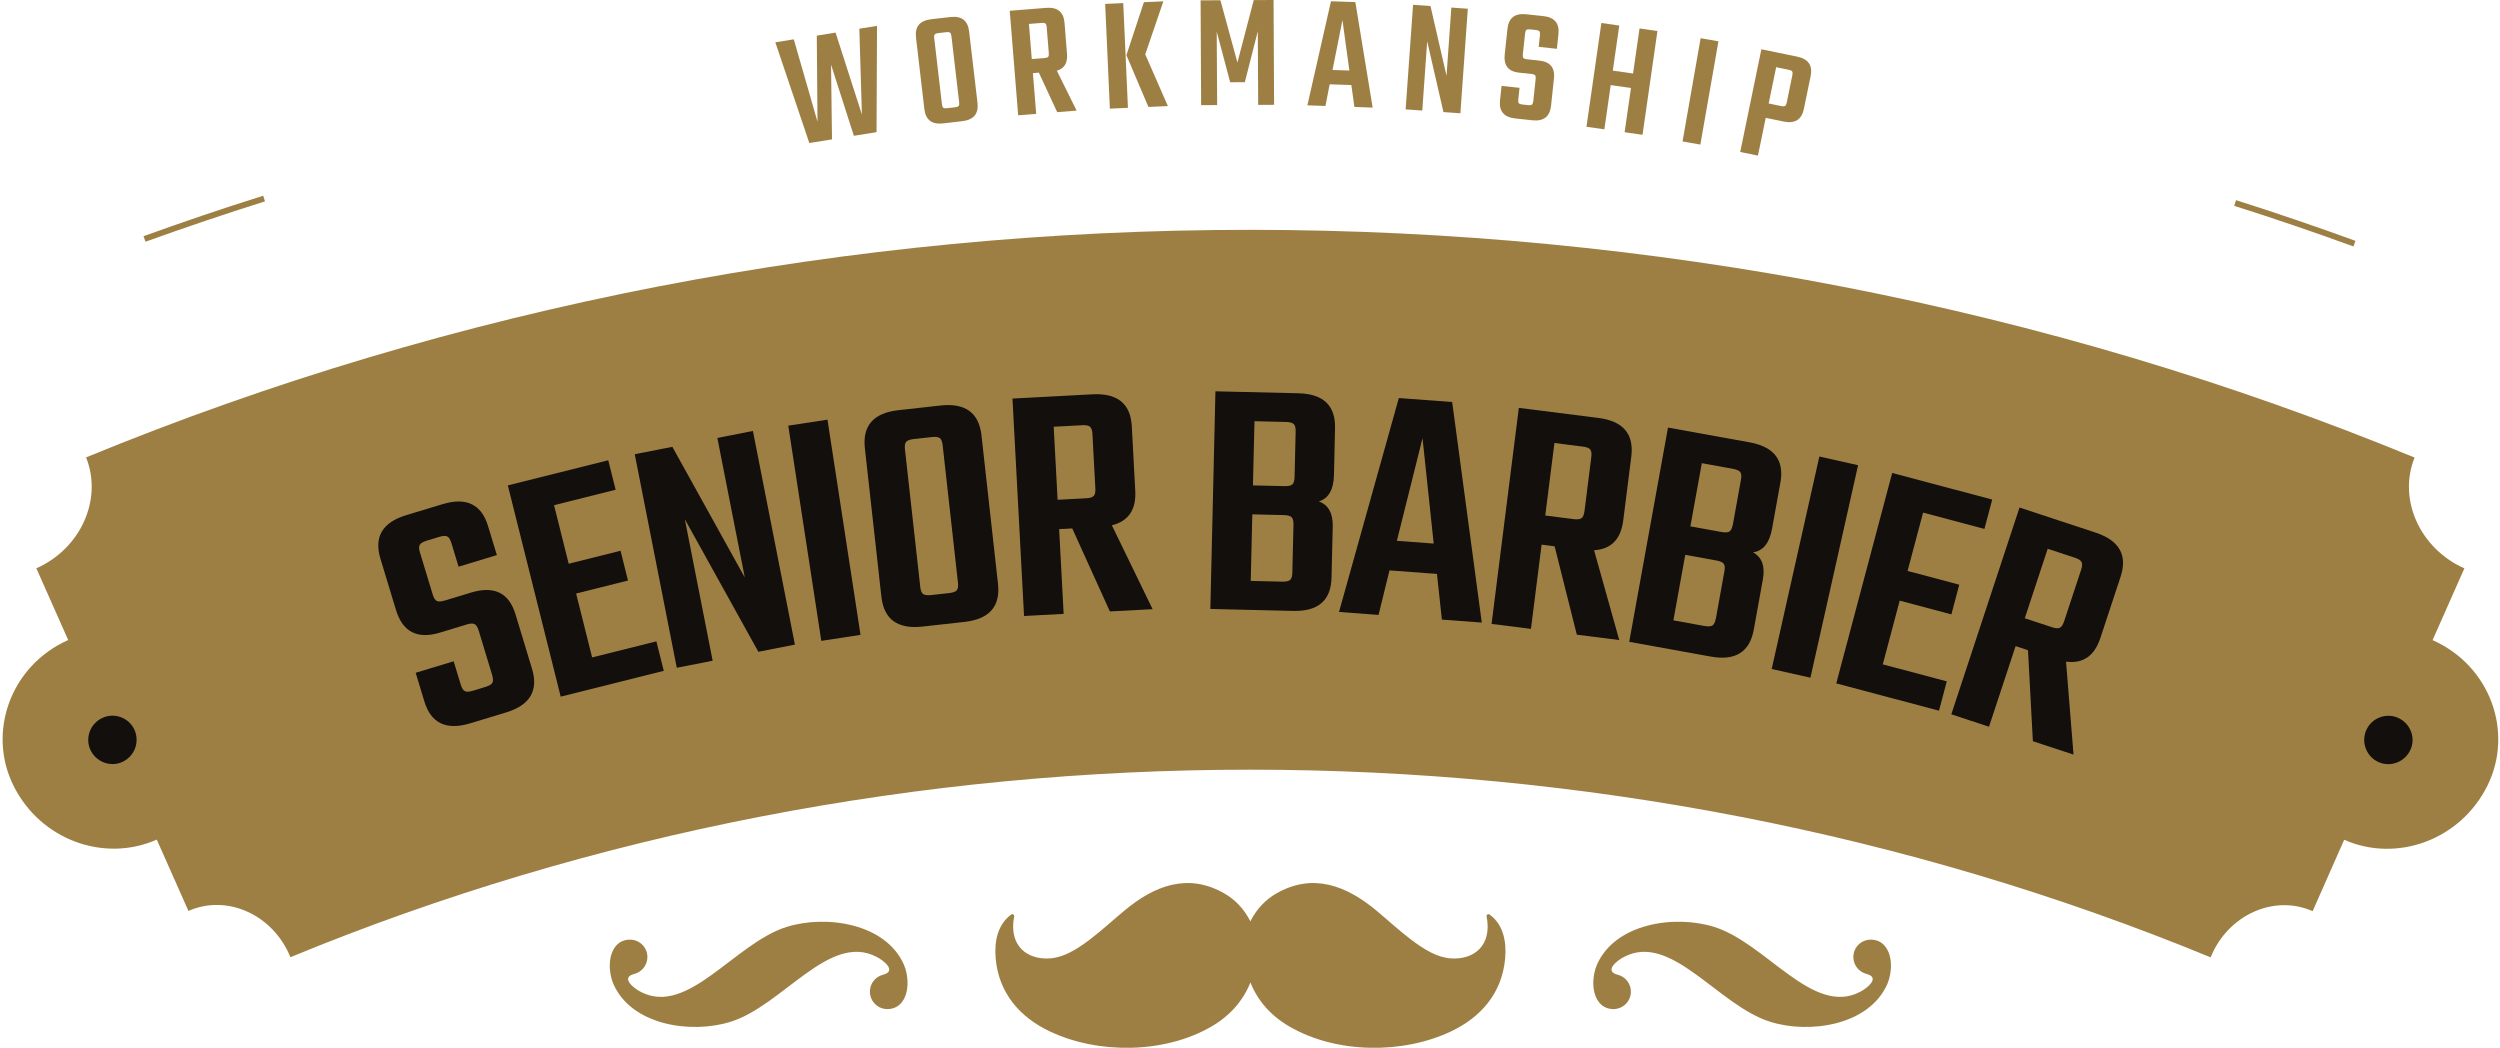
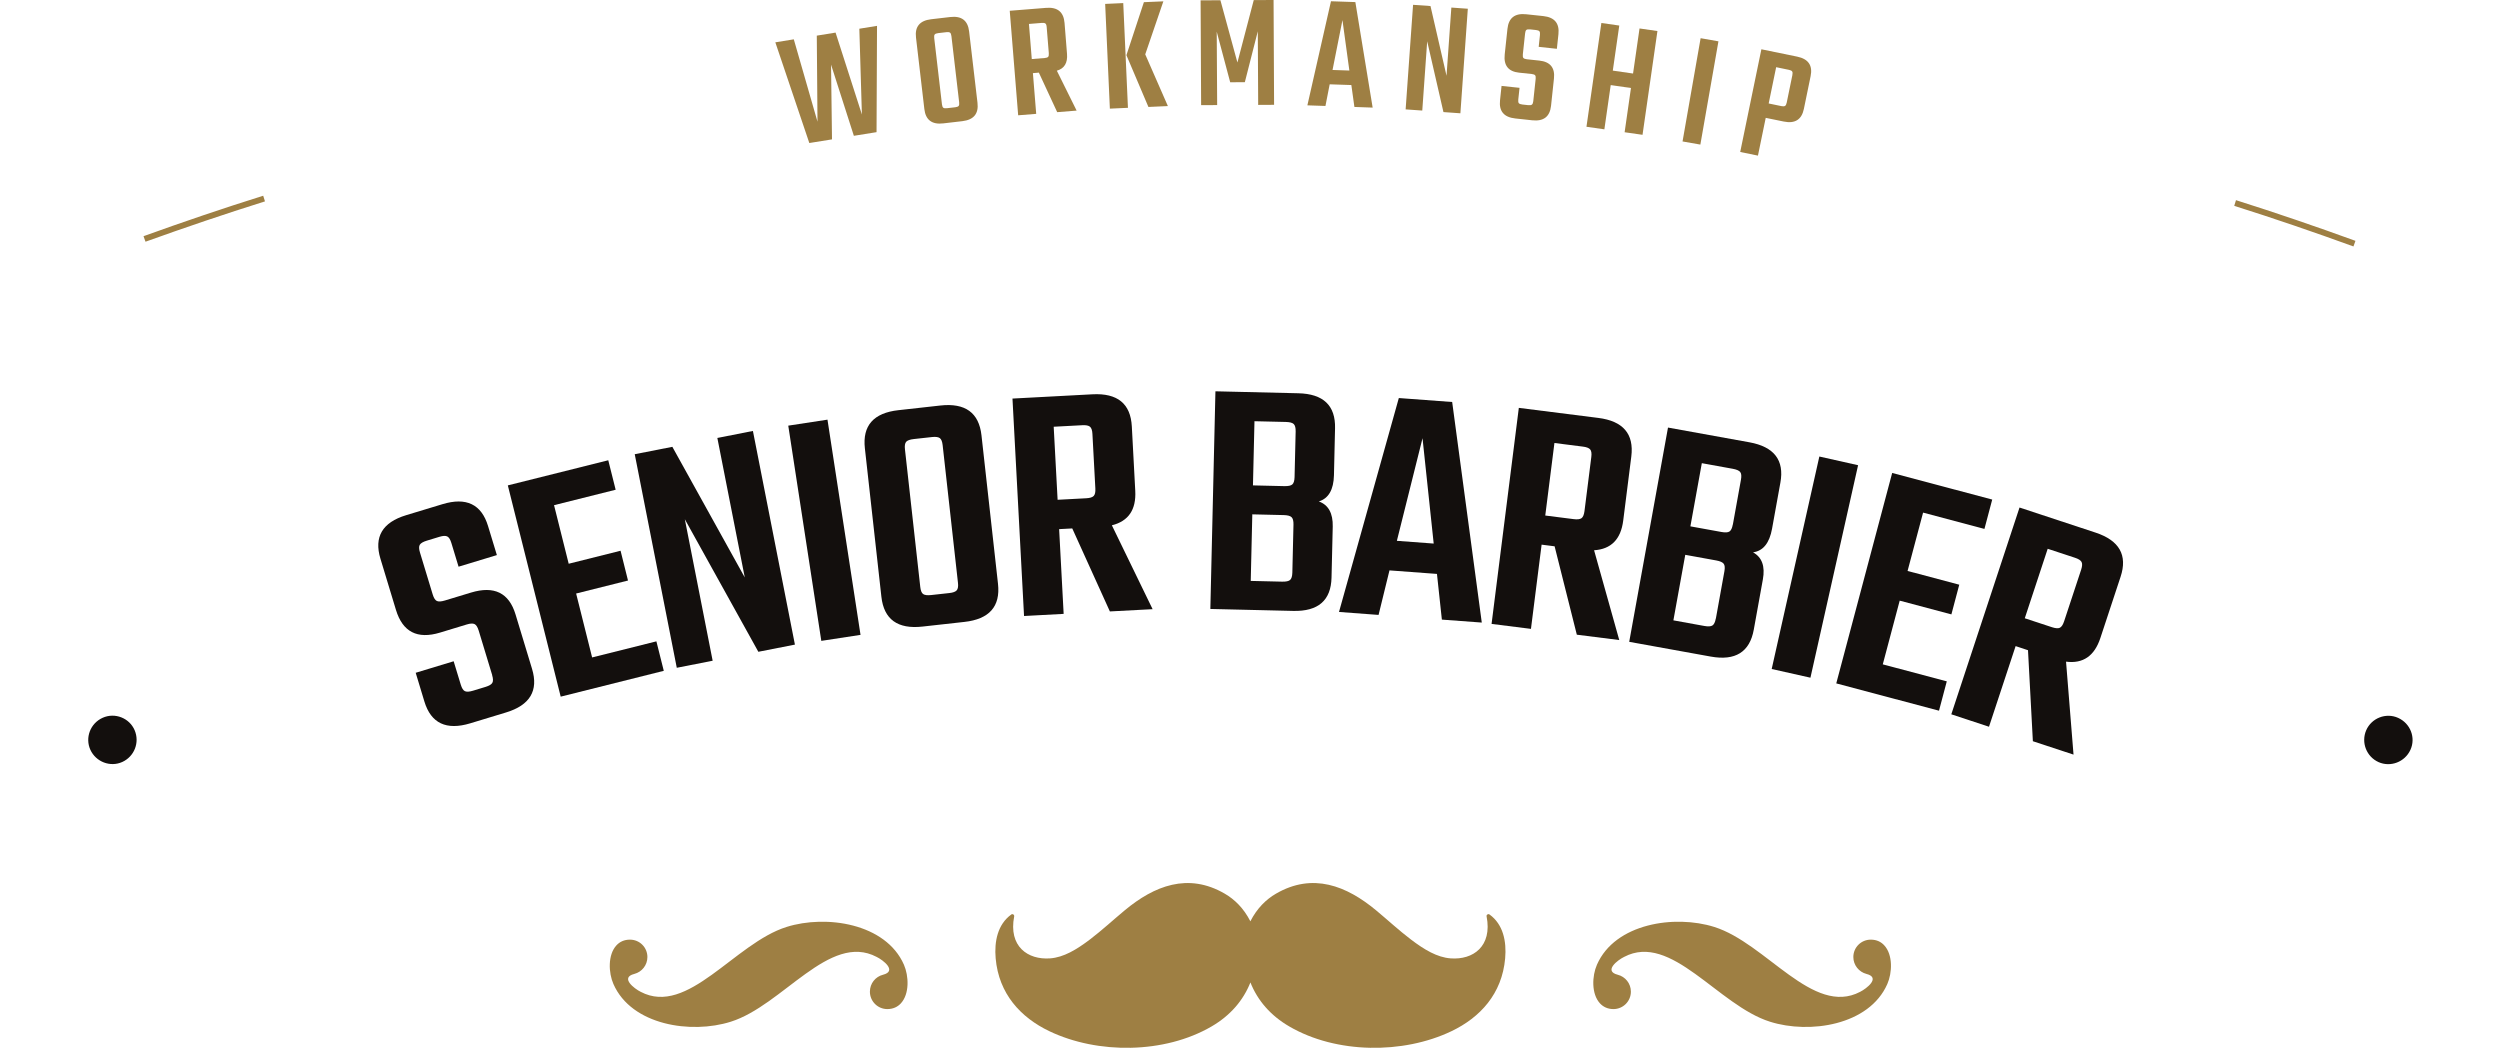
<svg xmlns="http://www.w3.org/2000/svg" width="575" height="241" viewBox="0 0 575 241" fill="none">
  <path fill-rule="evenodd" clip-rule="evenodd" d="M341.918 210.769C343.268 217.676 338.79 220.814 333.652 220.425C330.534 220.195 327.575 218.416 324.477 216.057C321.738 213.978 319.119 211.549 316.53 209.4C309.704 203.723 301.918 200.634 293.462 205.552C291.213 206.861 289.124 208.88 287.584 211.899C286.045 208.88 283.956 206.861 281.707 205.552C273.261 200.634 265.475 203.723 258.658 209.4C256.07 211.549 253.441 213.978 250.712 216.057C247.604 218.416 244.645 220.195 241.527 220.425C236.399 220.804 231.921 217.676 233.261 210.769C233.291 210.589 233.221 210.419 233.071 210.329C232.921 210.23 232.721 210.23 232.591 210.339C229.452 212.608 228.663 216.536 229.003 220.425C229.722 228.581 234.75 234.018 241.357 237.177C252.481 242.494 267.834 242.384 278.639 236.097C282.977 233.578 285.955 230.09 287.594 225.962C289.234 230.09 292.212 233.578 296.56 236.097C307.355 242.384 322.708 242.494 333.832 237.177C340.439 234.018 345.467 228.581 346.186 220.425C346.536 216.526 345.736 212.608 342.598 210.339C342.458 210.23 342.268 210.22 342.118 210.329C341.948 210.419 341.878 210.589 341.918 210.769Z" fill="#9E7F43" />
  <path fill-rule="evenodd" clip-rule="evenodd" d="M429.277 224.003C427.558 223.553 426.268 221.984 426.268 220.115C426.268 217.896 428.068 216.117 430.276 216.117C431.626 216.117 432.645 216.626 433.375 217.426C435.404 219.615 435.214 223.753 434.085 226.322C429.917 235.837 416.183 237.876 407.108 234.997C395.153 231.249 384.379 214.387 373.554 220.085C372.064 220.804 368.746 223.343 372.084 224.193C373.824 224.632 375.103 226.202 375.103 228.081C375.103 230.29 373.314 232.089 371.095 232.089C369.746 232.089 368.736 231.569 367.996 230.779C365.977 228.581 366.167 224.453 367.297 221.884C371.455 212.368 385.188 210.329 394.284 213.198C406.228 216.946 416.993 233.818 427.828 228.121C429.307 227.381 432.625 224.842 429.277 224.003ZM145.893 224.003C147.633 223.553 148.902 221.984 148.902 220.115C148.902 217.896 147.113 216.117 144.894 216.117C143.545 216.117 142.525 216.626 141.785 217.426C139.766 219.615 139.956 223.753 141.086 226.322C145.254 235.837 158.987 237.876 168.073 234.997C180.017 231.249 190.782 214.387 201.617 220.085C203.106 220.804 206.424 223.343 203.086 224.193C201.347 224.632 200.077 226.202 200.077 228.081C200.077 230.29 201.866 232.089 204.085 232.089C205.435 232.089 206.464 231.569 207.194 230.779C209.223 228.581 209.023 224.453 207.904 221.884C203.736 212.368 190.002 210.329 180.907 213.198C168.962 216.946 158.187 233.818 147.363 228.121C145.873 227.381 142.565 224.842 145.893 224.003Z" fill="#9E7F43" />
  <path fill-rule="evenodd" clip-rule="evenodd" d="M514.276 46.038L513.876 47.347C523.082 50.256 532.217 53.385 541.293 56.683L541.753 55.394C532.657 52.085 523.502 48.957 514.276 46.038ZM33.468 55.593C42.563 52.325 51.719 49.207 60.944 46.318L60.535 45.019C51.289 47.917 42.123 51.036 33.008 54.324L33.468 55.593Z" fill="#9E7F43" />
-   <path fill-rule="evenodd" clip-rule="evenodd" d="M19.794 105.2C189.502 35.353 385.727 35.463 555.356 105.24C551.448 114.935 556.665 126.24 566.81 130.717L559.494 147.229C572.747 153.087 578.245 168.399 572.078 180.763C565.871 193.207 551.258 198.495 539.163 193.148L531.907 209.57C522.931 205.602 512.336 210.519 508.448 220.195C368.896 162.662 206.274 162.632 66.791 220.155C62.893 210.469 52.298 205.552 43.342 209.52L36.056 193.108C23.972 198.465 9.349 193.207 3.132 180.763C-3.045 168.409 2.442 153.087 15.686 147.209L8.359 130.707C18.494 126.23 23.692 114.915 19.794 105.2Z" fill="#9E7F43" />
  <path fill-rule="evenodd" clip-rule="evenodd" d="M551.568 165.111C548.759 163.842 545.431 165.171 544.221 167.97C543.012 170.799 544.301 174.047 547.07 175.287C549.829 176.516 553.127 175.257 554.396 172.468C555.676 169.679 554.396 166.381 551.568 165.111Z" fill="#130F0D" />
  <path fill-rule="evenodd" clip-rule="evenodd" d="M23.612 165.091C20.783 166.361 19.524 169.659 20.783 172.448C22.063 175.236 25.351 176.506 28.12 175.256C30.888 174.007 32.178 170.769 30.958 167.93C29.749 165.141 26.43 163.822 23.612 165.091Z" fill="#130F0D" />
  <g clip-path="url(#clip0_2254_11369)">
    <path d="M113.21 155.29L110.1 145.04C109.85 144.23 109.54 143.73 109.15 143.54C108.76 143.35 108.16 143.38 107.35 143.63L101.2 145.5C95.98 147.08 92.61 145.34 91.07 140.28L87.5 128.5C85.98 123.49 87.95 120.15 93.42 118.49L101.77 115.96C107.24 114.3 110.73 115.98 112.25 120.99L114.28 127.67L105.47 130.34L103.81 124.87C103.56 124.06 103.25 123.56 102.86 123.38C102.47 123.19 101.87 123.22 101.06 123.47L98.17 124.35C97.31 124.61 96.77 124.93 96.55 125.3C96.33 125.67 96.34 126.26 96.59 127.07L99.52 136.72C99.77 137.53 100.08 138.03 100.47 138.22C100.86 138.41 101.48 138.37 102.34 138.11L108.34 136.29C113.66 134.68 117.07 136.35 118.57 141.31L122.37 153.84C123.89 158.85 121.89 162.2 116.37 163.87L108.17 166.36C102.65 168.03 99.13 166.36 97.61 161.35L95.61 154.74L104.34 152.09L105.98 157.48C106.23 158.29 106.54 158.79 106.93 158.97C107.32 159.16 107.94 159.12 108.8 158.86L111.69 157.98C112.5 157.73 113.02 157.43 113.23 157.06C113.45 156.69 113.44 156.1 113.19 155.29H113.21Z" fill="#130F0D" />
    <path d="M136.19 151.21L150.97 147.51L152.67 154.29L128.96 160.23L116.8 111.64L139.9 105.86L141.6 112.64L127.43 116.19L130.8 129.66L142.73 126.67L144.44 133.52L132.51 136.51L136.19 151.22V151.21Z" fill="#130F0D" />
    <path d="M164.99 100.73L173.17 99.12L182.83 148.26L174.42 149.91L157.51 119.42L163.91 151.97L155.66 153.59L145.99 104.47L154.64 102.77L171.3 132.82L164.99 100.73Z" fill="#130F0D" />
    <path d="M181.3 97.9L190.32 96.52L197.92 146.02L188.9 147.4L181.3 97.9Z" fill="#130F0D" />
    <path d="M206.65 94.34L216.27 93.27C222 92.63 225.16 94.92 225.74 100.12L229.54 134.28C230.12 139.49 227.54 142.41 221.81 143.04L212.19 144.11C206.46 144.75 203.3 142.46 202.72 137.26L198.92 103.1C198.34 97.89 200.92 94.97 206.65 94.34ZM220.33 134.03L216.81 102.4C216.72 101.56 216.5 101.01 216.15 100.76C215.8 100.51 215.21 100.43 214.37 100.52L210.19 100.98C209.29 101.08 208.71 101.29 208.42 101.61C208.14 101.94 208.04 102.52 208.14 103.36L211.66 134.99C211.75 135.83 211.97 136.38 212.32 136.63C212.67 136.88 213.29 136.96 214.18 136.86L218.36 136.4C219.2 136.31 219.76 136.1 220.05 135.77C220.33 135.45 220.43 134.86 220.33 134.02V134.03Z" fill="#130F0D" />
    <path d="M243.6 121.69L244.64 141.19L235.53 141.68L232.87 91.67L251.26 90.69C257.02 90.38 260.04 92.85 260.32 98.08L261.11 112.9C261.34 117.23 259.55 119.87 255.73 120.82L265.1 140.11L255.27 140.63L246.62 121.54L243.61 121.7L243.6 121.69ZM242.35 98.15L243.25 114.95L249.83 114.6C250.67 114.56 251.25 114.38 251.55 114.07C251.85 113.76 251.98 113.19 251.93 112.34L251.26 99.82C251.22 98.98 251.03 98.42 250.69 98.14C250.36 97.87 249.77 97.75 248.92 97.8L242.34 98.15H242.35Z" fill="#130F0D" />
    <path d="M279.56 90L298.6 90.45C304.37 90.58 307.19 93.27 307.06 98.51L306.81 109.3C306.73 112.63 305.57 114.64 303.33 115.33C305.53 116.12 306.6 118.05 306.53 121.12L306.25 132.86C306.13 138.1 303.18 140.65 297.42 140.51L278.38 140.06L279.55 89.99L279.56 90ZM297.24 131.7L297.5 120.67C297.52 119.82 297.37 119.25 297.06 118.95C296.75 118.65 296.14 118.49 295.25 118.47L288.03 118.3L287.67 133.61L294.89 133.78C295.79 133.8 296.4 133.67 296.72 133.39C297.04 133.11 297.22 132.54 297.24 131.7ZM297.75 109.72L298 99.25C298.02 98.41 297.87 97.83 297.56 97.53C297.25 97.23 296.64 97.07 295.75 97.05L288.53 96.88L288.18 111.64L295.4 111.81C296.3 111.83 296.91 111.7 297.23 111.42C297.55 111.14 297.73 110.57 297.75 109.73V109.72Z" fill="#130F0D" />
    <path d="M331.63 142.51L330.5 132L319.58 131.19L317.07 141.43L307.97 140.75L321.73 91.55L334 92.46L340.81 143.19L331.63 142.51ZM321.28 124.39L329.75 125.02L327.18 100.79L321.28 124.39Z" fill="#130F0D" />
    <path d="M354.57 125.27L352.12 144.64L343.06 143.5L349.33 93.81L367.6 96.12C373.32 96.84 375.85 99.8 375.2 105L373.34 119.73C372.8 124.03 370.56 126.31 366.64 126.56L372.43 147.21L362.67 145.98L357.56 125.65L354.57 125.27ZM357.52 101.88L355.41 118.57L361.95 119.4C362.79 119.51 363.39 119.43 363.74 119.19C364.09 118.94 364.32 118.4 364.43 117.56L366 105.12C366.11 104.28 366.02 103.7 365.74 103.37C365.46 103.04 364.9 102.82 364.06 102.72L357.52 101.89V101.88Z" fill="#130F0D" />
    <path d="M383.64 98.34L402.38 101.73C408.05 102.76 410.43 105.85 409.49 111L407.57 121.62C406.98 124.9 405.52 126.71 403.2 127.04C405.25 128.16 406.01 130.24 405.46 133.26L403.37 144.82C402.44 149.97 399.13 152.04 393.46 151.01L374.72 147.62L383.64 98.34ZM394.65 142.27L396.61 131.41C396.76 130.58 396.71 129.99 396.44 129.65C396.17 129.31 395.61 129.06 394.72 128.9L387.61 127.61L384.88 142.68L391.99 143.97C392.87 144.13 393.5 144.09 393.86 143.86C394.22 143.63 394.48 143.1 394.63 142.27H394.65ZM398.56 120.64L400.42 110.33C400.57 109.5 400.52 108.91 400.25 108.57C399.98 108.23 399.42 107.98 398.53 107.82L391.42 106.53L388.79 121.06L395.9 122.35C396.78 122.51 397.41 122.48 397.77 122.25C398.13 122.02 398.39 121.49 398.54 120.66L398.56 120.64Z" fill="#130F0D" />
    <path d="M418.45 105L427.36 107L416.4 155.87L407.49 153.87L418.45 105Z" fill="#130F0D" />
    <path d="M433.03 152.8L447.76 156.71L445.97 163.46L422.34 157.18L435.2 108.78L458.21 114.9L456.42 121.65L442.31 117.9L438.74 131.32L450.63 134.48L448.82 141.31L436.93 138.15L433.04 152.8H433.03Z" fill="#130F0D" />
    <path d="M463.59 148.61L457.47 167.15L448.8 164.29L464.49 116.73L481.98 122.5C487.46 124.31 489.38 127.7 487.73 132.67L483.08 146.76C481.72 150.88 479.09 152.69 475.19 152.18L476.91 173.56L467.56 170.48L466.44 149.55L463.58 148.6L463.59 148.61ZM470.97 126.22L465.7 142.2L471.96 144.26C472.76 144.52 473.36 144.57 473.75 144.39C474.14 144.21 474.47 143.72 474.74 142.92L478.67 131.01C478.93 130.21 478.96 129.62 478.75 129.24C478.54 128.86 478.03 128.54 477.23 128.28L470.97 126.22Z" fill="#130F0D" />
  </g>
  <path d="M197.647 6.607L201.715 5.947L201.605 30.396L196.388 31.235L191.14 14.863L191.36 32.055L186.142 32.894L178.326 9.735L182.574 9.046L188.022 27.987L187.862 8.196L192.18 7.497L198.237 26.337L197.647 6.607Z" fill="#9E7F43" />
  <path d="M214.149 4.428L218.537 3.918C221.146 3.608 222.605 4.708 222.895 7.217L224.824 23.649C225.114 26.158 223.955 27.557 221.346 27.867L216.958 28.377C214.349 28.686 212.89 27.587 212.6 25.078L210.681 8.646C210.381 6.147 211.541 4.738 214.149 4.428ZM220.606 23.529L218.827 8.306C218.777 7.906 218.677 7.636 218.517 7.517C218.357 7.397 218.087 7.357 217.698 7.397L215.789 7.617C215.379 7.666 215.119 7.766 214.989 7.926C214.859 8.086 214.819 8.366 214.869 8.766L216.648 23.989C216.698 24.398 216.798 24.658 216.958 24.778C217.118 24.898 217.398 24.938 217.807 24.888L219.717 24.668C220.096 24.628 220.356 24.518 220.486 24.369C220.616 24.219 220.656 23.929 220.606 23.529Z" fill="#9E7F43" />
  <path d="M237.568 16.822L238.327 26.187L234.179 26.517L232.24 2.479L240.606 1.809C243.225 1.599 244.634 2.749 244.844 5.267L245.414 12.394C245.584 14.473 244.804 15.762 243.075 16.262L247.623 25.438L243.155 25.797L238.937 16.702L237.568 16.822ZM236.658 5.507L237.308 13.583L240.296 13.344C240.676 13.313 240.936 13.223 241.076 13.074C241.206 12.924 241.256 12.644 241.226 12.234L240.736 6.217C240.706 5.807 240.606 5.547 240.456 5.417C240.296 5.287 240.027 5.237 239.647 5.267L236.658 5.507Z" fill="#9E7F43" />
  <path d="M255.269 24.988L254.189 0.9L258.347 0.71L259.427 24.798L255.269 24.988ZM267.573 0.31L263.405 12.504L268.613 24.398L264.135 24.598L259.077 12.694L263.095 0.5L267.573 0.31Z" fill="#9E7F43" />
  <path d="M279.947 24.168L276.259 24.188L276.139 0.08L280.696 0.06L284.605 14.373L288.363 0.02L292.921 0L293.04 24.108L289.382 24.128L289.292 7.197L286.314 18.901L282.945 18.921L279.847 7.287L279.947 24.168Z" fill="#9E7F43" />
  <path d="M311.512 24.598L310.812 19.561L305.825 19.391L304.855 24.369L300.697 24.229L306.125 0.29L311.732 0.48L315.71 24.748L311.512 24.598ZM306.485 16.093L310.353 16.222L308.763 4.618L306.485 16.093Z" fill="#9E7F43" />
  <path d="M333.811 1.739L337.599 2.009L335.89 26.057L331.992 25.778L328.253 9.495L327.124 25.428L323.296 25.158L325.005 1.109L329.013 1.389L332.701 17.432L333.811 1.739Z" fill="#9E7F43" />
  <path d="M352.652 23.279L353.202 18.151C353.242 17.741 353.202 17.462 353.072 17.312C352.942 17.162 352.682 17.062 352.302 17.022L349.384 16.712C346.915 16.452 345.815 15.053 346.085 12.514L346.715 6.627C346.985 4.118 348.414 3.008 351.003 3.278L354.961 3.698C357.55 3.978 358.709 5.367 358.439 7.876L358.079 11.225L353.901 10.775L354.191 8.036C354.231 7.626 354.191 7.346 354.061 7.196C353.931 7.047 353.672 6.947 353.292 6.907L351.922 6.757C351.513 6.717 351.233 6.757 351.073 6.877C350.913 6.997 350.813 7.266 350.773 7.666L350.253 12.494C350.213 12.904 350.253 13.184 350.383 13.334C350.513 13.483 350.783 13.583 351.193 13.633L354.031 13.933C356.55 14.203 357.68 15.582 357.41 18.061L356.74 24.328C356.47 26.837 355.031 27.947 352.412 27.667L348.524 27.247C345.905 26.967 344.736 25.578 345.006 23.069L345.356 19.761L349.494 20.2L349.204 22.899C349.164 23.309 349.204 23.589 349.334 23.739C349.464 23.889 349.733 23.988 350.143 24.038L351.513 24.188C351.892 24.228 352.172 24.188 352.322 24.068C352.502 23.948 352.602 23.689 352.652 23.279Z" fill="#9E7F43" />
  <path d="M377.091 6.547L381.209 7.137L377.781 31.005L373.663 30.416L375.122 20.24L370.464 19.571L369.005 29.746L364.887 29.156L368.315 5.288L372.433 5.877L370.944 16.242L375.602 16.912L377.091 6.547Z" fill="#9E7F43" />
  <path d="M391.143 8.786L395.241 9.505L391.083 33.254L386.985 32.534L391.143 8.786Z" fill="#9E7F43" />
  <path d="M405.117 11.335L413.343 13.024C415.921 13.553 416.951 15.053 416.441 17.521L414.892 25.048C414.382 27.517 412.843 28.486 410.264 27.956L406.116 27.107L404.327 35.793L400.249 34.953L405.117 11.335ZM410.944 23.609L412.243 17.282C412.323 16.882 412.313 16.602 412.193 16.432C412.083 16.262 411.834 16.142 411.454 16.062L408.515 15.453L406.796 23.799L409.734 24.408C410.114 24.488 410.384 24.468 410.554 24.358C410.734 24.268 410.854 24.008 410.944 23.609Z" fill="#9E7F43" />
  <defs>
    <clipPath id="clip0_2254_11369">
      <rect width="401.3" height="83.56" fill="white" transform="translate(87 90)" />
    </clipPath>
  </defs>
</svg>